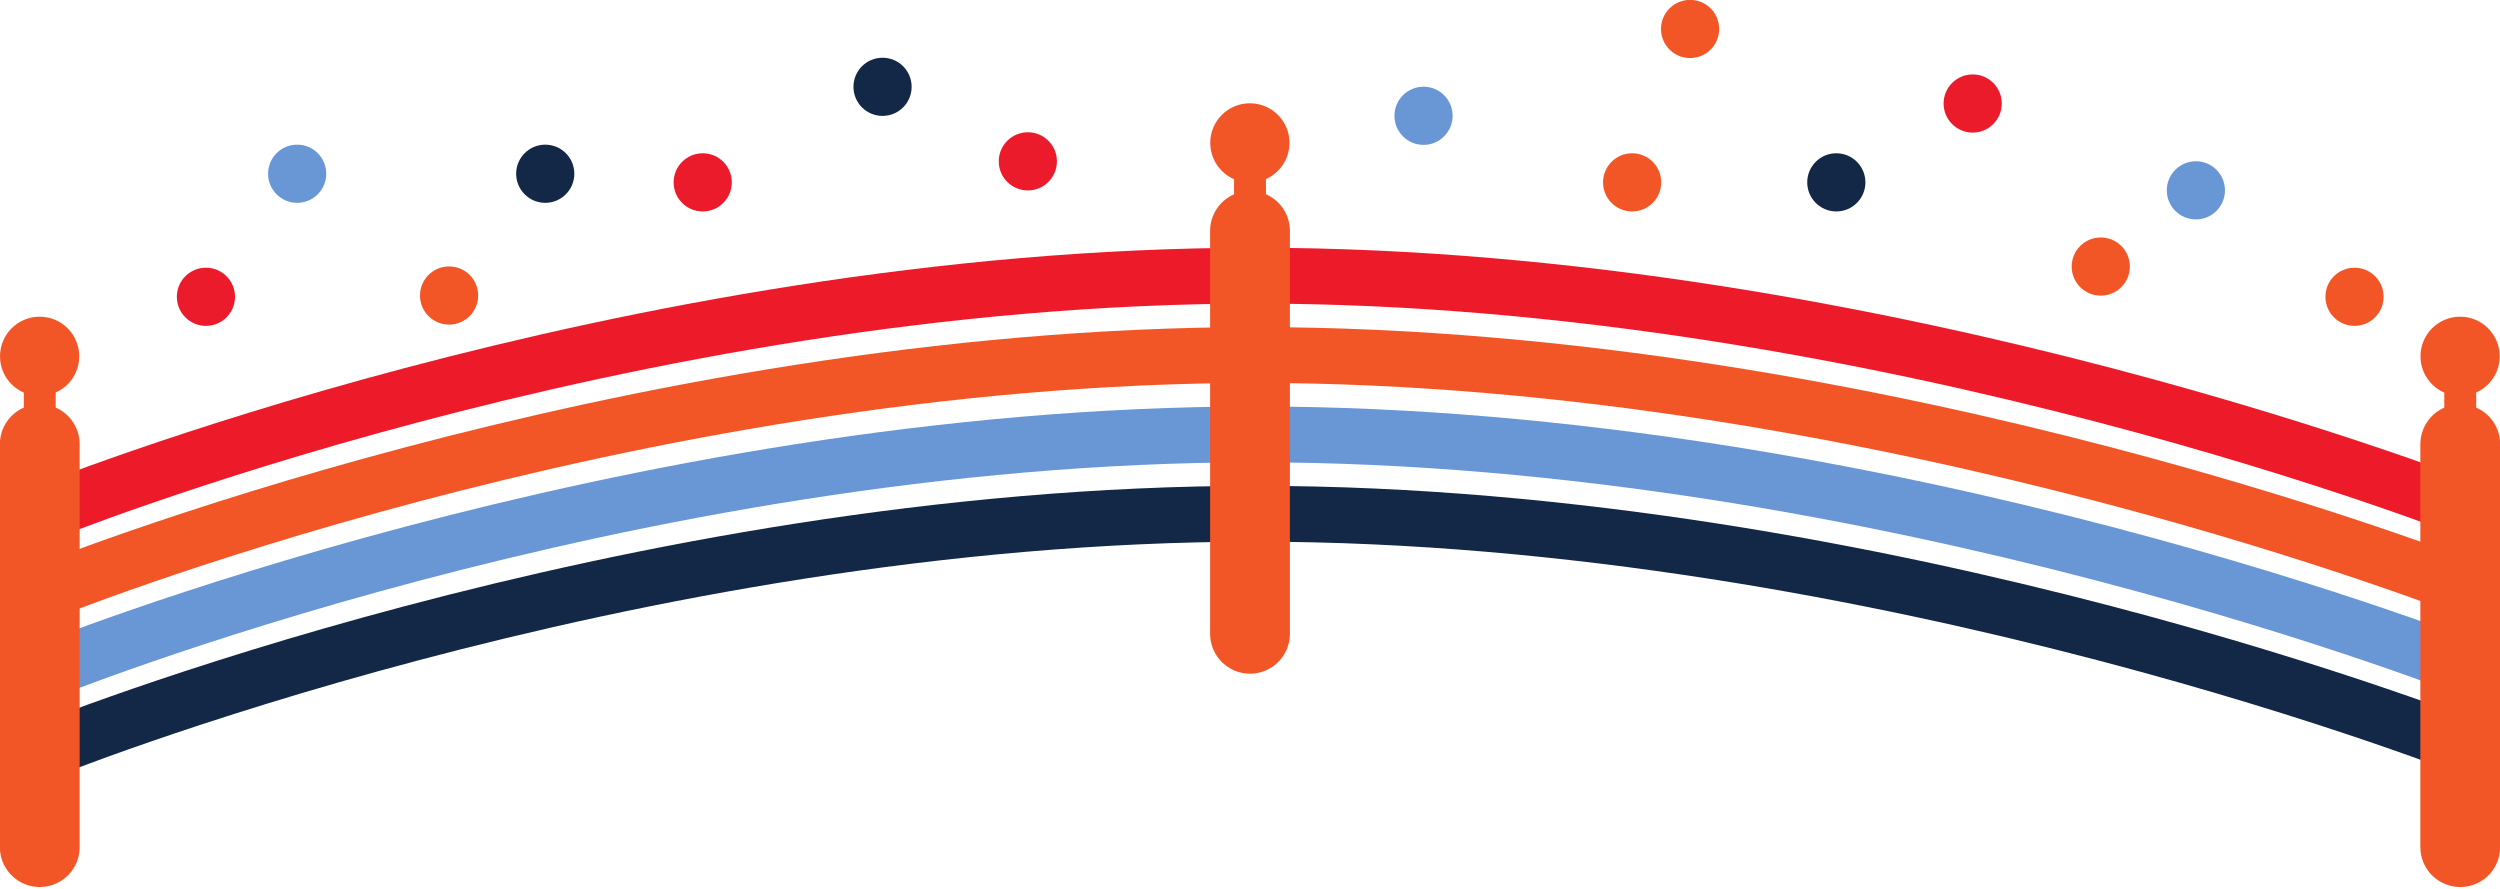
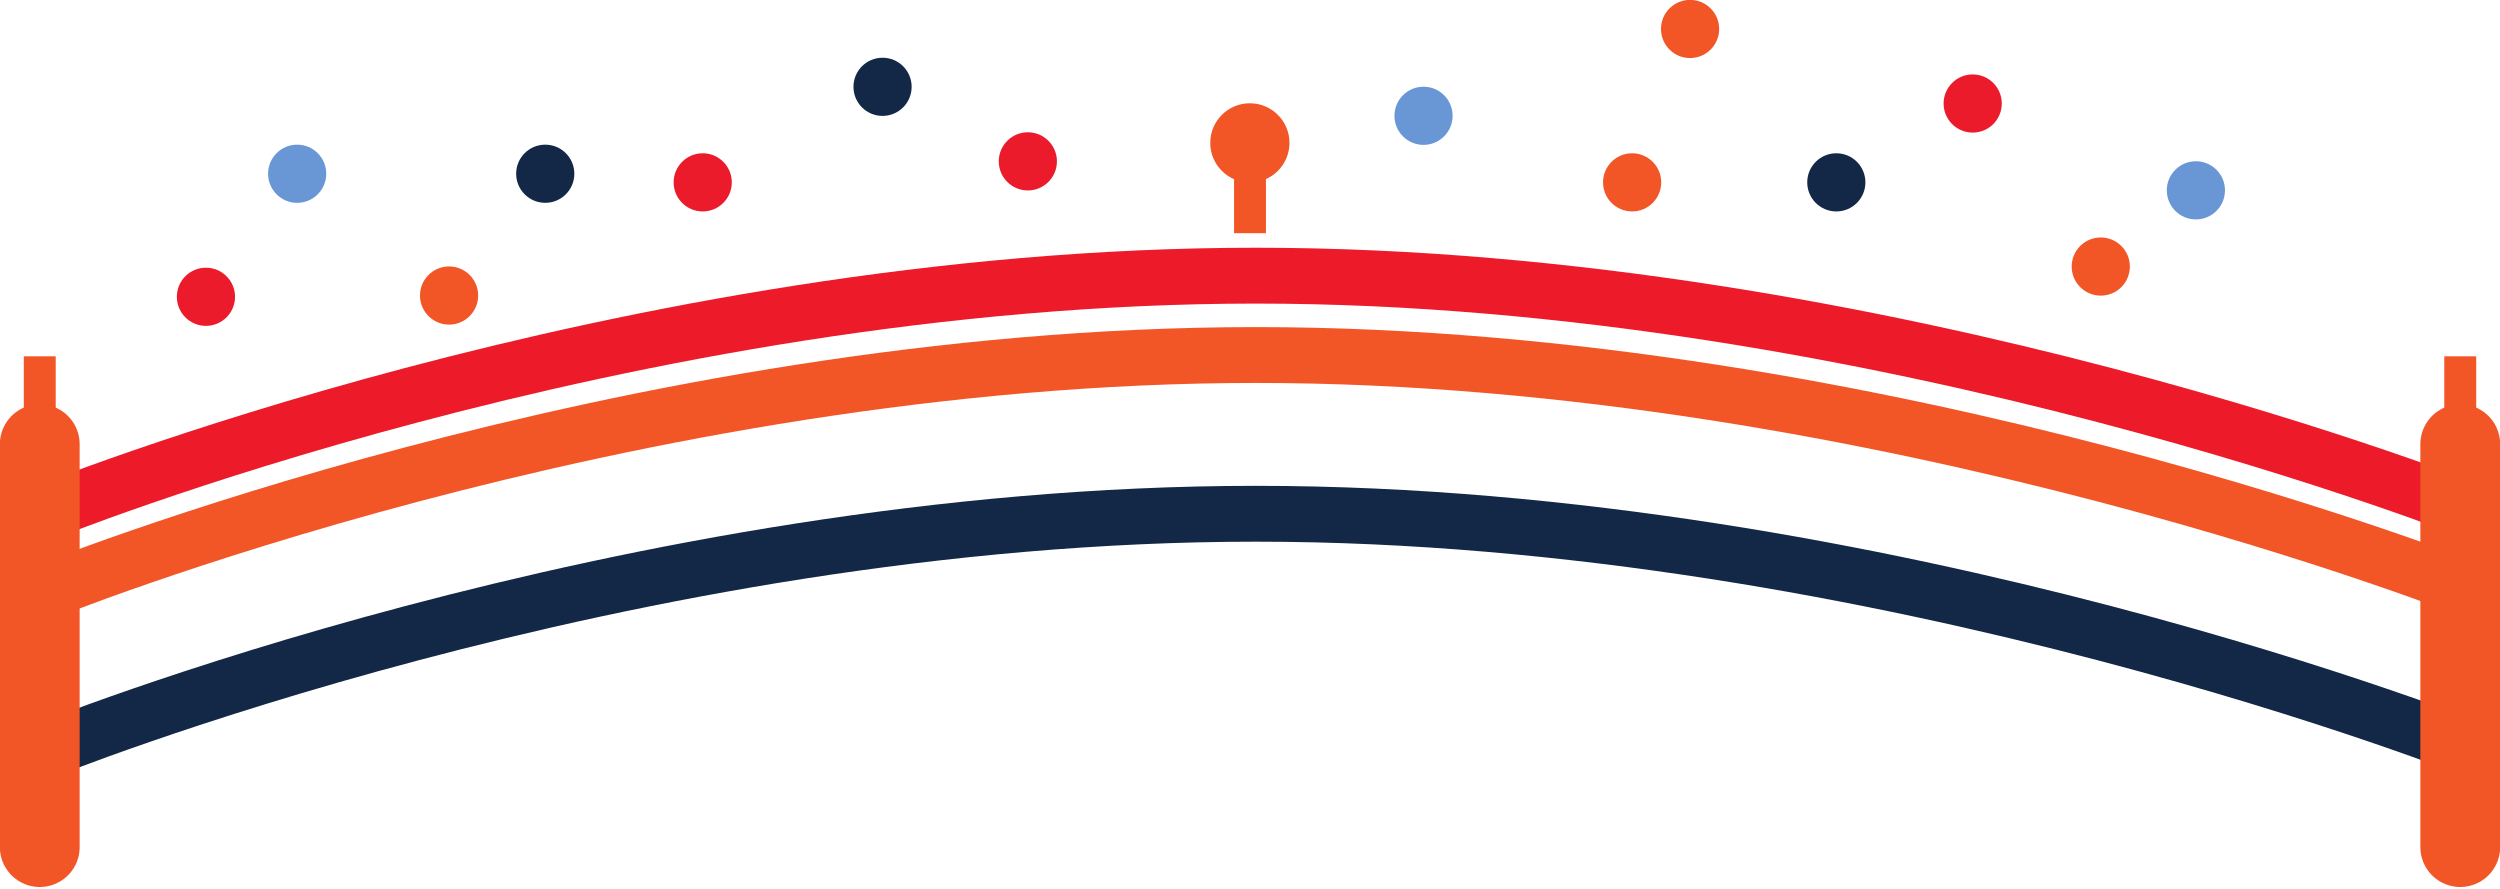
<svg xmlns="http://www.w3.org/2000/svg" xmlns:ns1="http://www.inkscape.org/namespaces/inkscape" xmlns:ns2="http://sodipodi.sourceforge.net/DTD/sodipodi-0.dtd" width="90" height="32" viewBox="0 0 23.812 8.467" version="1.1" id="svg1" ns1:version="1.4.2 (2aeb623e1d, 2025-05-12)" ns2:docname="fjppn_logo.svg">
  <ns2:namedview id="namedview1" pagecolor="#ffffff" bordercolor="#000000" borderopacity="0.25" ns1:showpageshadow="2" ns1:pageopacity="0.0" ns1:pagecheckerboard="0" ns1:deskcolor="#d1d1d1" ns1:document-units="mm" ns1:zoom="2.889927" ns1:cx="141.69908" ns1:cy="60.036118" ns1:window-width="1850" ns1:window-height="1016" ns1:window-x="70" ns1:window-y="27" ns1:window-maximized="1" ns1:current-layer="layer1" />
  <defs id="defs1">
    <clipPath clipPathUnits="userSpaceOnUse" id="clipPath29">
      <path d="M 0,258.557 H 597.024 V 0 H 0 Z" transform="translate(-258.79,-68.731)" id="path29" />
    </clipPath>
    <clipPath clipPathUnits="userSpaceOnUse" id="clipPath31">
      <path d="M 0,258.557 H 597.024 V 0 H 0 Z" transform="translate(-258.79,-48.743)" id="path31" />
    </clipPath>
    <clipPath clipPathUnits="userSpaceOnUse" id="clipPath33">
      <path d="M 0,258.557 H 597.024 V 0 H 0 Z" transform="translate(-258.79,-38.749)" id="path33" />
    </clipPath>
    <clipPath clipPathUnits="userSpaceOnUse" id="clipPath35">
      <path d="M 0,258.557 H 597.024 V 0 H 0 Z" transform="translate(-258.79,-26.845)" id="path35" />
    </clipPath>
    <clipPath clipPathUnits="userSpaceOnUse" id="clipPath37">
-       <path d="M 0,258.557 H 597.024 V 0 H 0 Z" transform="translate(-263.755,-88.665)" id="path37" />
-     </clipPath>
+       </clipPath>
    <clipPath clipPathUnits="userSpaceOnUse" id="clipPath39">
      <path d="M 0,258.557 H 597.024 V 0 H 0 Z" transform="translate(-258.79,-88.665)" id="path39" />
    </clipPath>
    <clipPath clipPathUnits="userSpaceOnUse" id="clipPath41">
-       <path d="M 0,258.557 H 597.024 V 0 H 0 Z" transform="translate(-411.211,-53.718)" id="path41" />
-     </clipPath>
+       </clipPath>
    <clipPath clipPathUnits="userSpaceOnUse" id="clipPath43">
      <path d="M 0,258.557 H 597.024 V 0 H 0 Z" transform="translate(-416.176,-115.537)" id="path43" />
    </clipPath>
    <clipPath clipPathUnits="userSpaceOnUse" id="clipPath45">
      <path d="M 0,258.557 H 597.024 V 0 H 0 Z" transform="translate(-411.211,-115.537)" id="path45" />
    </clipPath>
    <clipPath clipPathUnits="userSpaceOnUse" id="clipPath47">
      <path d="M 0,258.557 H 597.024 V 0 H 0 Z" transform="translate(-563.632,-26.845)" id="path47" />
    </clipPath>
    <clipPath clipPathUnits="userSpaceOnUse" id="clipPath49">
-       <path d="M 0,258.557 H 597.024 V 0 H 0 Z" transform="translate(-568.597,-88.665)" id="path49" />
-     </clipPath>
+       </clipPath>
    <clipPath clipPathUnits="userSpaceOnUse" id="clipPath51">
      <path d="M 0,258.557 H 597.024 V 0 H 0 Z" transform="translate(-563.632,-88.665)" id="path51" />
    </clipPath>
    <clipPath clipPathUnits="userSpaceOnUse" id="clipPath53">
      <path d="M 0,258.557 H 597.024 V 0 H 0 Z" transform="translate(-258.79,-58.737)" id="path53" />
    </clipPath>
    <clipPath clipPathUnits="userSpaceOnUse" id="clipPath55">
      <path d="M 0,258.557 H 597.024 V 0 H 0 Z" transform="translate(-462.998,-110.572)" id="path55" />
    </clipPath>
    <clipPath clipPathUnits="userSpaceOnUse" id="clipPath57">
      <path d="M 0,258.557 H 597.024 V 0 H 0 Z" transform="translate(-283.385,-96.152)" id="path57" />
    </clipPath>
    <clipPath clipPathUnits="userSpaceOnUse" id="clipPath59">
      <path d="M 0,258.557 H 597.024 V 0 H 0 Z" transform="translate(-326.118,-111.659)" id="path59" />
    </clipPath>
    <clipPath clipPathUnits="userSpaceOnUse" id="clipPath61">
      <path d="M 0,258.557 H 597.024 V 0 H 0 Z" transform="translate(-314.006,-96.315)" id="path61" />
    </clipPath>
    <clipPath clipPathUnits="userSpaceOnUse" id="clipPath63">
      <path d="M 0,258.557 H 597.024 V 0 H 0 Z" transform="translate(-294.866,-111.659)" id="path63" />
    </clipPath>
    <clipPath clipPathUnits="userSpaceOnUse" id="clipPath65">
      <path d="M 0,258.557 H 597.024 V 0 H 0 Z" transform="translate(-345.948,-110.572)" id="path65" />
    </clipPath>
    <clipPath clipPathUnits="userSpaceOnUse" id="clipPath67">
      <path d="M 0,258.557 H 597.024 V 0 H 0 Z" transform="translate(-368.59,-122.597)" id="path67" />
    </clipPath>
    <clipPath clipPathUnits="userSpaceOnUse" id="clipPath69">
      <path d="M 0,258.557 H 597.024 V 0 H 0 Z" transform="translate(-436.728,-118.951)" id="path69" />
    </clipPath>
    <clipPath clipPathUnits="userSpaceOnUse" id="clipPath71">
      <path d="M 0,258.557 H 597.024 V 0 H 0 Z" transform="translate(-470.29,-129.889)" id="path71" />
    </clipPath>
    <clipPath clipPathUnits="userSpaceOnUse" id="clipPath73">
      <path d="M 0,258.557 H 597.024 V 0 H 0 Z" transform="translate(-488.71,-110.572)" id="path73" />
    </clipPath>
    <clipPath clipPathUnits="userSpaceOnUse" id="clipPath75">
      <path d="M 0,258.557 H 597.024 V 0 H 0 Z" transform="translate(-505.886,-120.502)" id="path75" />
    </clipPath>
    <clipPath clipPathUnits="userSpaceOnUse" id="clipPath77">
      <path d="M 0,258.557 H 597.024 V 0 H 0 Z" transform="translate(-553.982,-96.152)" id="path77" />
    </clipPath>
    <clipPath clipPathUnits="userSpaceOnUse" id="clipPath79">
      <path d="M 0,258.557 H 597.024 V 0 H 0 Z" transform="translate(-534.001,-109.564)" id="path79" />
    </clipPath>
    <clipPath clipPathUnits="userSpaceOnUse" id="clipPath81">
      <path d="M 0,258.557 H 597.024 V 0 H 0 Z" transform="translate(-386.895,-113.21)" id="path81" />
    </clipPath>
    <clipPath clipPathUnits="userSpaceOnUse" id="clipPath83">
      <path d="M 0,258.557 H 597.024 V 0 H 0 Z" transform="translate(-522.019,-99.961)" id="path83" />
    </clipPath>
  </defs>
  <g ns1:label="Layer 1" ns1:groupmode="layer" id="layer1">
    <path id="path28" d="M 0,0 C 0,0 73.535,29.938 152.421,29.938 231.307,29.938 305.973,0 305.973,0" style="fill:none;stroke:#ed1a2a;stroke-width:7;stroke-linecap:butt;stroke-linejoin:miter;stroke-miterlimit:10;stroke-dasharray:none;stroke-opacity:1" transform="matrix(0.076,0,0,-0.076,0.378,4.901)" clip-path="url(#clipPath29)" />
-     <path id="path30" d="M 0,0 C 0,0 73.535,29.938 152.421,29.938 231.307,29.938 305.973,0 305.973,0" style="fill:none;stroke:#6996d5;stroke-width:7;stroke-linecap:butt;stroke-linejoin:miter;stroke-miterlimit:10;stroke-dasharray:none;stroke-opacity:1" transform="matrix(0.076,0,0,-0.076,0.378,6.413)" clip-path="url(#clipPath31)" />
    <path id="path32" d="M 0,0 C 0,0 73.535,29.938 152.421,29.938 231.307,29.938 305.973,0 305.973,0" style="fill:none;stroke:#132746;stroke-width:7;stroke-linecap:butt;stroke-linejoin:miter;stroke-miterlimit:10;stroke-dasharray:none;stroke-opacity:1" transform="matrix(0.076,0,0,-0.076,0.378,7.169)" clip-path="url(#clipPath33)" />
    <path id="path34" d="M 0,0 V 50.501" style="fill:none;stroke:#f25627;stroke-width:10;stroke-linecap:round;stroke-linejoin:miter;stroke-miterlimit:10;stroke-dasharray:none;stroke-opacity:1" transform="matrix(0.076,0,0,-0.076,0.378,8.069)" clip-path="url(#clipPath35)" />
    <path id="path36" d="M 0,0 C 0,2.742 -2.223,4.965 -4.965,4.965 -7.707,4.965 -9.93,2.742 -9.93,0 c 0,-2.742 2.223,-4.965 4.965,-4.965 C -2.223,-4.965 0,-2.742 0,0" style="fill:#f25627;fill-opacity:1;fill-rule:nonzero;stroke:none" transform="matrix(0.076,0,0,-0.076,0.754,3.394)" clip-path="url(#clipPath37)" />
    <path id="path38" d="M 0,0 V -11.318" style="fill:none;stroke:#f25627;stroke-width:4;stroke-linecap:butt;stroke-linejoin:miter;stroke-miterlimit:10;stroke-dasharray:none;stroke-opacity:1" transform="matrix(0.076,0,0,-0.076,0.378,3.394)" clip-path="url(#clipPath39)" />
    <path id="path40" d="M 0,0 V 50.501" style="fill:none;stroke:#f25627;stroke-width:10;stroke-linecap:round;stroke-linejoin:miter;stroke-miterlimit:10;stroke-dasharray:none;stroke-opacity:1" transform="matrix(0.076,0,0,-0.076,11.906,6.037)" clip-path="url(#clipPath41)" />
    <path id="path42" d="M 0,0 C 0,2.742 -2.223,4.965 -4.965,4.965 -7.707,4.965 -9.93,2.742 -9.93,0 c 0,-2.742 2.223,-4.965 4.965,-4.965 C -2.223,-4.965 0,-2.742 0,0" style="fill:#f25627;fill-opacity:1;fill-rule:nonzero;stroke:none" transform="matrix(0.076,0,0,-0.076,12.282,1.361)" clip-path="url(#clipPath43)" />
    <path id="path44" d="M 0,0 V -11.318" style="fill:none;stroke:#f25627;stroke-width:4;stroke-linecap:butt;stroke-linejoin:miter;stroke-miterlimit:10;stroke-dasharray:none;stroke-opacity:1" transform="matrix(0.076,0,0,-0.076,11.906,1.361)" clip-path="url(#clipPath45)" />
    <path id="path46" d="M 0,0 V 50.501" style="fill:none;stroke:#f25627;stroke-width:10;stroke-linecap:round;stroke-linejoin:miter;stroke-miterlimit:10;stroke-dasharray:none;stroke-opacity:1" transform="matrix(0.076,0,0,-0.076,23.434,8.069)" clip-path="url(#clipPath47)" />
    <path id="path48" d="M 0,0 C 0,2.742 -2.223,4.965 -4.965,4.965 -7.707,4.965 -9.93,2.742 -9.93,0 c 0,-2.742 2.223,-4.965 4.965,-4.965 C -2.223,-4.965 0,-2.742 0,0" style="fill:#f25627;fill-opacity:1;fill-rule:nonzero;stroke:none" transform="matrix(0.076,0,0,-0.076,23.81,3.394)" clip-path="url(#clipPath49)" />
    <path id="path50" d="M 0,0 V -11.318" style="fill:none;stroke:#f25627;stroke-width:4;stroke-linecap:butt;stroke-linejoin:miter;stroke-miterlimit:10;stroke-dasharray:none;stroke-opacity:1" transform="matrix(0.076,0,0,-0.076,23.434,3.394)" clip-path="url(#clipPath51)" />
    <path id="path52" d="M 0,0 C 0,0 73.535,29.938 152.421,29.938 231.307,29.938 305.973,0 305.973,0" style="fill:none;stroke:#f25627;stroke-width:7;stroke-linecap:butt;stroke-linejoin:miter;stroke-miterlimit:10;stroke-dasharray:none;stroke-opacity:1" transform="matrix(0.076,0,0,-0.076,0.378,5.657)" clip-path="url(#clipPath53)" />
    <path id="path54" d="m 0,0 c 0,-2.014 -1.632,-3.646 -3.646,-3.646 -2.014,0 -3.646,1.632 -3.646,3.646 0,2.014 1.632,3.646 3.646,3.646 C -1.632,3.646 0,2.014 0,0" style="fill:#f25627;fill-opacity:1;fill-rule:nonzero;stroke:none" transform="matrix(0.076,0,0,-0.076,15.823,1.737)" clip-path="url(#clipPath55)" />
    <path id="path56" d="m 0,0 c 0,-2.014 -1.632,-3.646 -3.646,-3.646 -2.014,0 -3.646,1.632 -3.646,3.646 0,2.014 1.632,3.646 3.646,3.646 C -1.632,3.646 0,2.014 0,0" style="fill:#ec1b2b;fill-opacity:1;fill-rule:nonzero;stroke:none" transform="matrix(0.076,0,0,-0.076,2.238,2.827)" clip-path="url(#clipPath57)" />
    <path id="path58" d="m 0,0 c 0,-2.014 -1.632,-3.646 -3.646,-3.646 -2.014,0 -3.646,1.632 -3.646,3.646 0,2.014 1.632,3.646 3.646,3.646 C -1.632,3.646 0,2.014 0,0" style="fill:#132746;fill-opacity:1;fill-rule:nonzero;stroke:none" transform="matrix(0.076,0,0,-0.076,5.47,1.655)" clip-path="url(#clipPath59)" />
    <path id="path60" d="m 0,0 c 0,-2.014 -1.632,-3.646 -3.646,-3.646 -2.014,0 -3.646,1.632 -3.646,3.646 0,2.014 1.632,3.646 3.646,3.646 C -1.632,3.646 0,2.014 0,0" style="fill:#f25627;fill-opacity:1;fill-rule:nonzero;stroke:none" transform="matrix(0.076,0,0,-0.076,4.554,2.815)" clip-path="url(#clipPath61)" />
    <path id="path62" d="m 0,0 c 0,-2.014 -1.632,-3.646 -3.646,-3.646 -2.014,0 -3.646,1.632 -3.646,3.646 0,2.014 1.632,3.646 3.646,3.646 C -1.632,3.646 0,2.014 0,0" style="fill:#6996d5;fill-opacity:1;fill-rule:nonzero;stroke:none" transform="matrix(0.076,0,0,-0.076,3.107,1.655)" clip-path="url(#clipPath63)" />
    <path id="path64" d="m 0,0 c 0,-2.014 -1.632,-3.646 -3.646,-3.646 -2.014,0 -3.646,1.632 -3.646,3.646 0,2.014 1.632,3.646 3.646,3.646 C -1.632,3.646 0,2.014 0,0" style="fill:#ec1b2b;fill-opacity:1;fill-rule:nonzero;stroke:none" transform="matrix(0.076,0,0,-0.076,6.97,1.737)" clip-path="url(#clipPath65)" />
    <path id="path66" d="m 0,0 c 0,-2.014 -1.632,-3.646 -3.646,-3.646 -2.014,0 -3.646,1.632 -3.646,3.646 0,2.014 1.632,3.646 3.646,3.646 C -1.632,3.646 0,2.014 0,0" style="fill:#132746;fill-opacity:1;fill-rule:nonzero;stroke:none" transform="matrix(0.076,0,0,-0.076,8.683,0.827)" clip-path="url(#clipPath67)" />
    <path id="path68" d="m 0,0 c 0,-2.014 -1.632,-3.646 -3.646,-3.646 -2.014,0 -3.646,1.632 -3.646,3.646 0,2.014 1.632,3.646 3.646,3.646 C -1.632,3.646 0,2.014 0,0" style="fill:#6996d5;fill-opacity:1;fill-rule:nonzero;stroke:none" transform="matrix(0.076,0,0,-0.076,13.836,1.103)" clip-path="url(#clipPath69)" />
    <path id="path70" d="m 0,0 c 0,-2.014 -1.632,-3.646 -3.646,-3.646 -2.014,0 -3.646,1.632 -3.646,3.646 0,2.014 1.632,3.646 3.646,3.646 C -1.632,3.646 0,2.014 0,0" style="fill:#f25627;fill-opacity:1;fill-rule:nonzero;stroke:none" transform="matrix(0.076,0,0,-0.076,16.375,0.276)" clip-path="url(#clipPath71)" />
    <path id="path72" d="m 0,0 c 0,-2.014 -1.632,-3.646 -3.646,-3.646 -2.014,0 -3.646,1.632 -3.646,3.646 0,2.014 1.632,3.646 3.646,3.646 C -1.632,3.646 0,2.014 0,0" style="fill:#132746;fill-opacity:1;fill-rule:nonzero;stroke:none" transform="matrix(0.076,0,0,-0.076,17.768,1.737)" clip-path="url(#clipPath73)" />
    <path id="path74" d="m 0,0 c 0,-2.014 -1.632,-3.646 -3.646,-3.646 -2.014,0 -3.646,1.632 -3.646,3.646 0,2.014 1.632,3.646 3.646,3.646 C -1.632,3.646 0,2.014 0,0" style="fill:#ec1b2b;fill-opacity:1;fill-rule:nonzero;stroke:none" transform="matrix(0.076,0,0,-0.076,19.067,0.986)" clip-path="url(#clipPath75)" />
-     <path id="path76" d="m 0,0 c 0,-2.014 -1.632,-3.646 -3.646,-3.646 -2.014,0 -3.646,1.632 -3.646,3.646 0,2.014 1.632,3.646 3.646,3.646 C -1.632,3.646 0,2.014 0,0" style="fill:#f25627;fill-opacity:1;fill-rule:nonzero;stroke:none" transform="matrix(0.076,0,0,-0.076,22.704,2.827)" clip-path="url(#clipPath77)" />
    <path id="path78" d="m 0,0 c 0,-2.014 -1.632,-3.646 -3.646,-3.646 -2.014,0 -3.646,1.632 -3.646,3.646 0,2.014 1.632,3.646 3.646,3.646 C -1.632,3.646 0,2.014 0,0" style="fill:#6996d5;fill-opacity:1;fill-rule:nonzero;stroke:none" transform="matrix(0.076,0,0,-0.076,21.193,1.813)" clip-path="url(#clipPath79)" />
    <path id="path80" d="m 0,0 c 0,-2.014 -1.632,-3.646 -3.646,-3.646 -2.014,0 -3.646,1.632 -3.646,3.646 0,2.014 1.632,3.646 3.646,3.646 C -1.632,3.646 0,2.014 0,0" style="fill:#ec1b2b;fill-opacity:1;fill-rule:nonzero;stroke:none" transform="matrix(0.076,0,0,-0.076,10.067,1.537)" clip-path="url(#clipPath81)" />
    <path id="path82" d="m 0,0 c 0,-2.014 -1.632,-3.646 -3.646,-3.646 -2.014,0 -3.646,1.632 -3.646,3.646 0,2.014 1.632,3.646 3.646,3.646 C -1.632,3.646 0,2.014 0,0" style="fill:#f25627;fill-opacity:1;fill-rule:nonzero;stroke:none" transform="matrix(0.076,0,0,-0.076,20.287,2.539)" clip-path="url(#clipPath83)" />
  </g>
</svg>